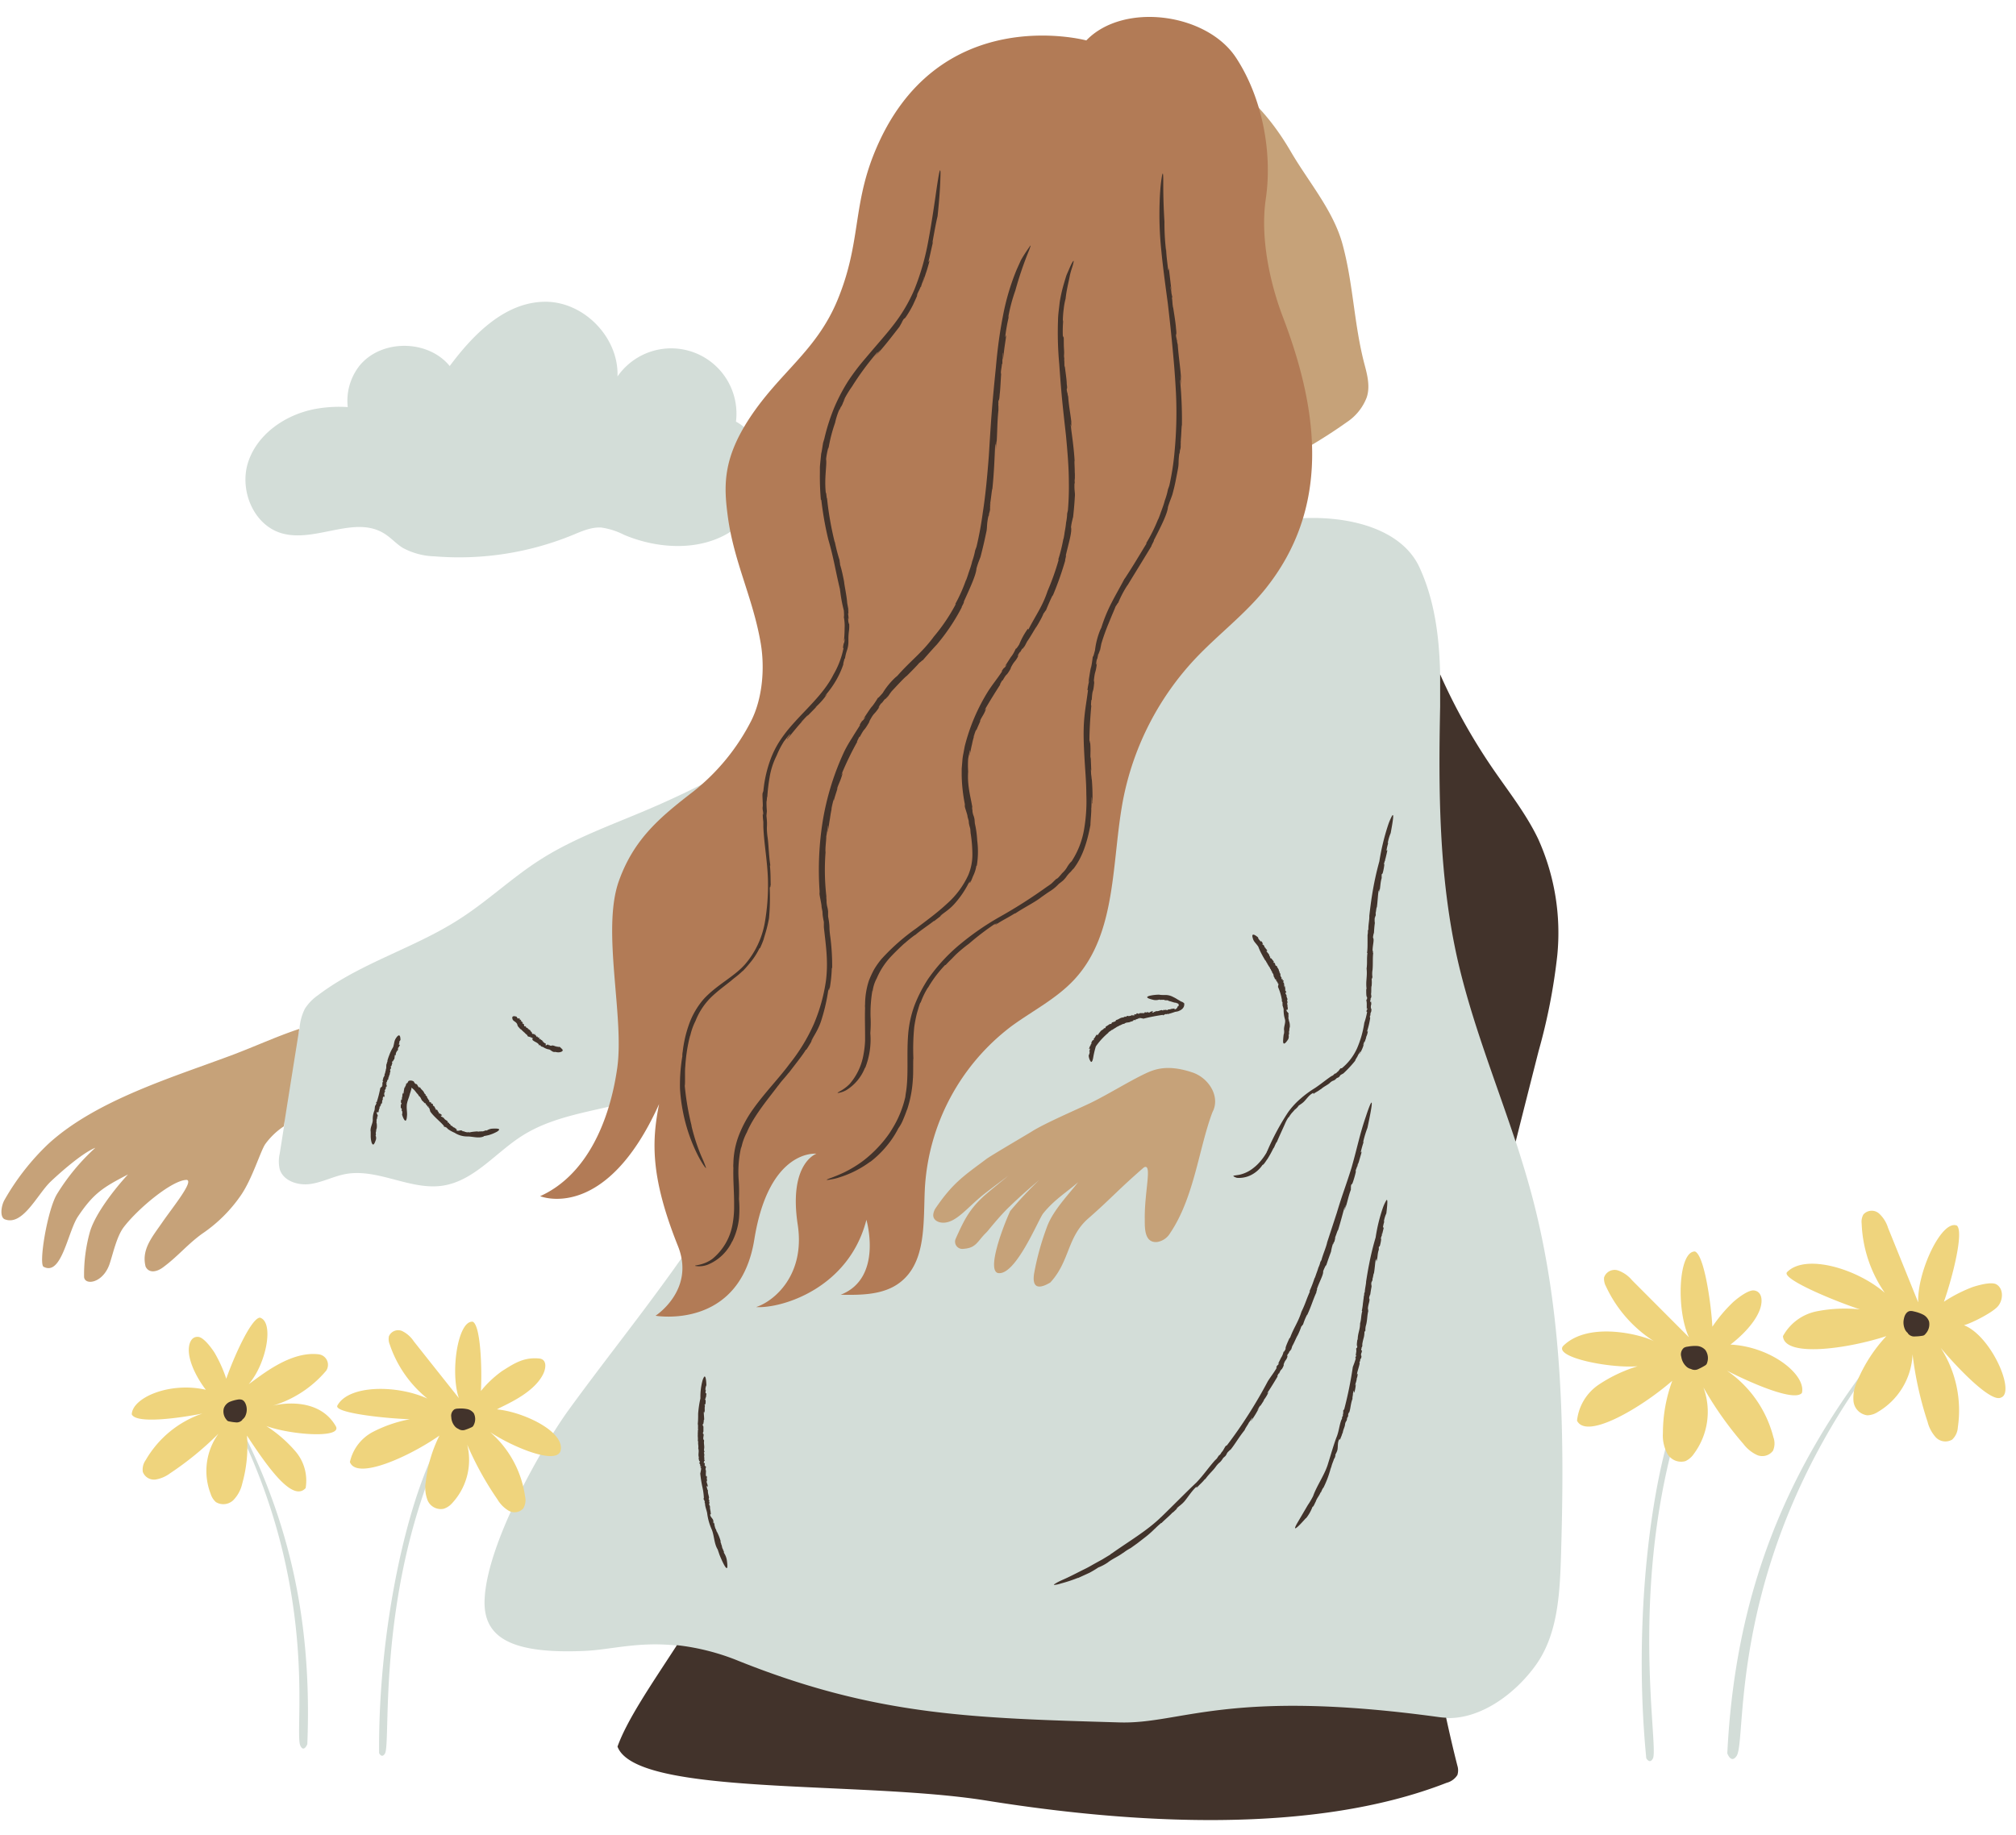
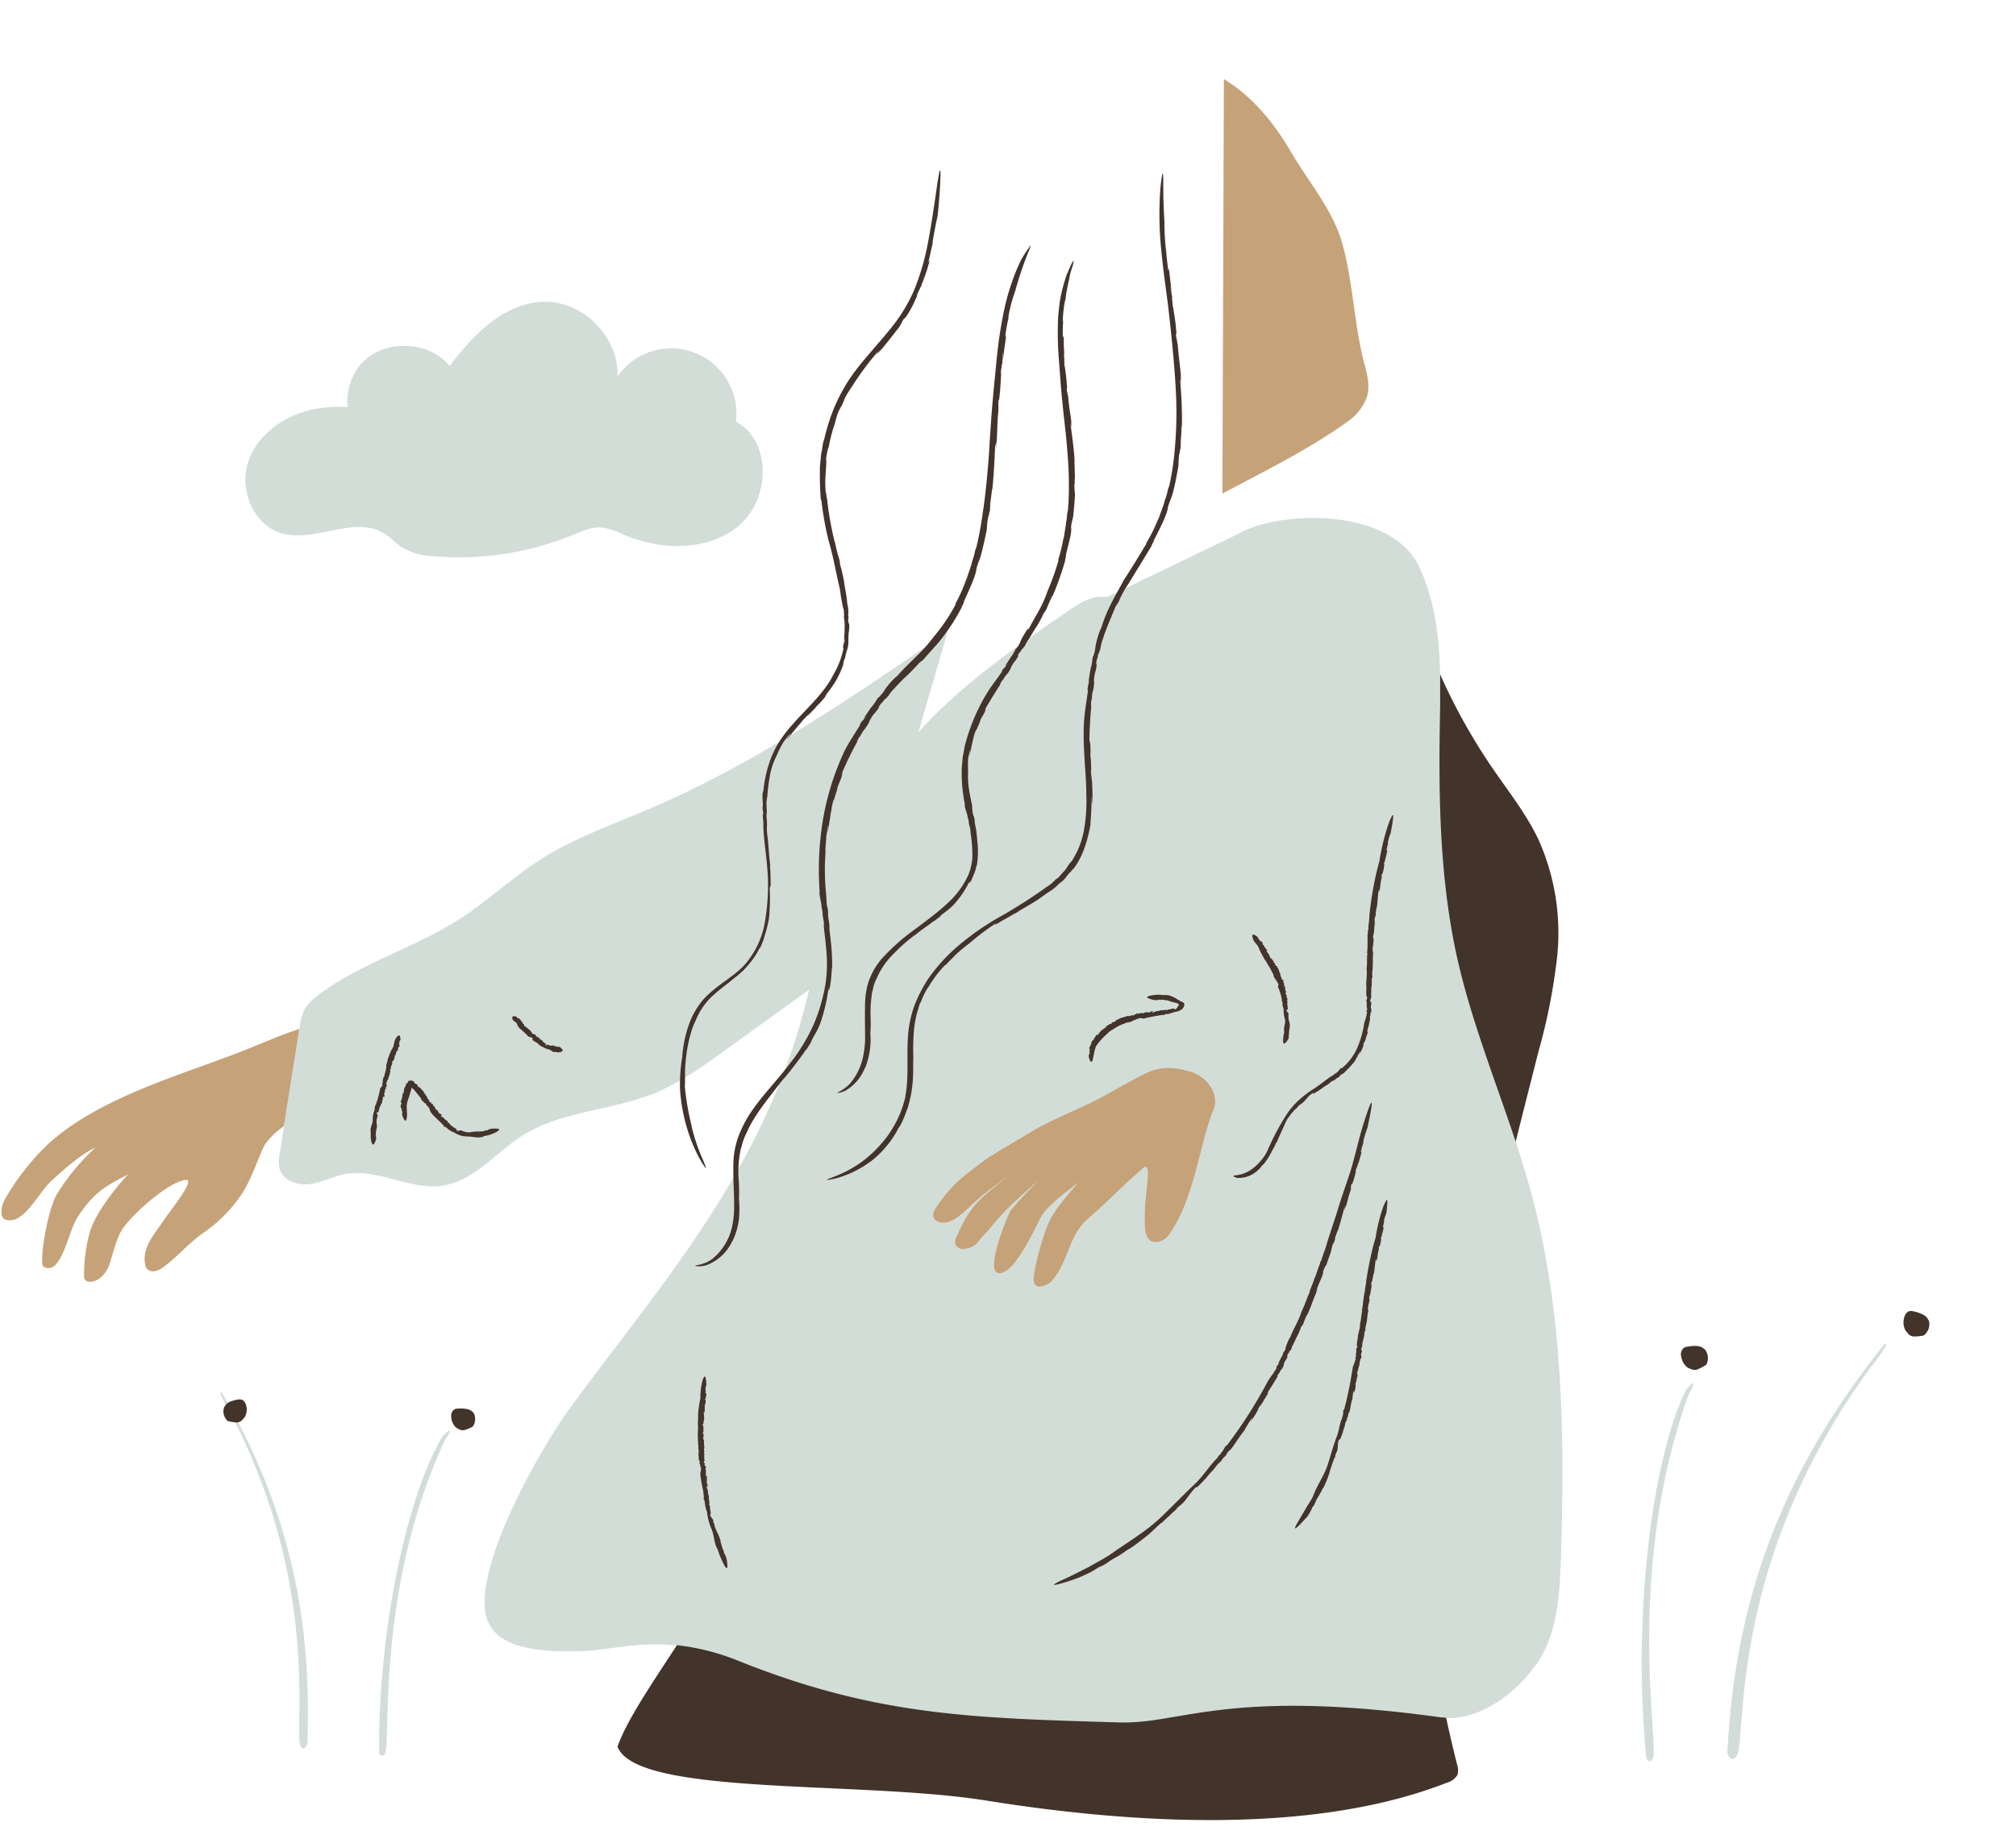
<svg xmlns="http://www.w3.org/2000/svg" data-name="Layer 1" height="346.9" preserveAspectRatio="xMidYMid meet" version="1.0" viewBox="-0.3 -3.2 381.0 346.9" width="381.0" zoomAndPan="magnify">
  <g id="change1_1">
    <path d="M46.65,84c1.81-5.28,7.07-8.83,12.55-9.88a25,25,0,0,1,6.22-.37,10.72,10.72,0,0,1,2.27-7.88c4.15-5,12.91-4.9,17,.12,4.47-6,10.38-12,17.84-12.15s14.15,6.74,13.87,14.12a12.34,12.34,0,0,1,22.39,8.54c6.76,3.64,6.48,14.58.65,19.57s-14.71,4.82-21.79,1.83a13.86,13.86,0,0,0-4.3-1.38c-1.91-.12-3.73.71-5.49,1.44a56.66,56.66,0,0,1-26.06,4,13.32,13.32,0,0,1-6-1.61c-1.28-.8-2.29-2-3.59-2.76-5.61-3.4-13,1.86-19.31,0C47.51,96,44.84,89.26,46.65,84Zm36.7,184.29c-6.53,10.75-12.21,36.25-12,59.9,0,0,.5,1.06,1.1.08,1.23-2-1.81-31,11.34-59.26C86.22,265.33,83.35,268.27,83.35,268.27Zm198.68-93c-3.5-15.59-6.06-22.76-8.48-38.7-.27-1.83-1.49-10.2-1.69-12.3,0-.15,0-.41,0-.47-.18-6.83-1.05-13.56-3.88-19.74-5.27-11.5-26.64-10.87-34.37-6.31l-24.76,11.92c-2.55-.49-5,1-7.16,2.52-10.07,6.9-20.34,14-28.42,23l5.52-19c-18.07,12.41-36.28,24.9-56.43,33.51-7,3-14.2,5.51-20.59,9.6-5.38,3.43-10,7.89-15.41,11.32-8.48,5.43-18.54,8.19-26.56,14.28a9,9,0,0,0-2.48,2.56,9.91,9.91,0,0,0-1,3.53l0,.23c-.51,3.19-5.31,7.34-5.81,10.52-.47,3,3.35,4.95,2.88,7.91-.28,1.73-.55,3.47-.83,5.21a6.55,6.55,0,0,0,0,2.92c.66,2.23,3.45,3.13,5.76,2.81s4.42-1.47,6.71-1.89c6.14-1.11,12.26,3.16,18.41,2.19,5.88-.93,9.91-6.22,14.93-9.41,7.38-4.7,16.77-4.74,24.88-8,4.91-2,9.25-5.11,13.54-8.21l15.82-11.42-.12.5c-7.89,33.58-28.57,55.86-45.36,79-4.42,6.08-15.49,24.91-15.85,35.94-.23,7.14,5.21,10.17,19,9.55,4.87-.22,10.12-1.82,17.41-1,3.39.36,7.72,6.07,12.16,7.84,25.84,10.34,37.82,11.05,65.64,11.86,11.73.34,20.51-6.52,60.47-1,.44.06,6.61-5,7.05-5,6.55.22,13-4.57,16.88-9.93,4.11-5.67,4.57-13.12,4.8-20.13.73-23.11.46-46.55-5.52-68.88-.9-3.35-1.92-6.67-3-10C282.31,201.11,284.68,187,282,175.24Zm73.75,75.67c-18.78,23.43-28.15,47.28-29.64,77.26,0,0,.71,2.06,1.77.48,2-3.08-1.92-35.76,24.81-72.75C357.84,249.44,355.78,250.91,355.78,250.91Zm-37.5,8.68c-6.31,12.84-10.12,42.5-7.45,69.53,0,0,.67,1.18,1.26,0,1.19-2.39-5.31-35.29,6.73-68.75C321.25,256,318.28,259.59,318.28,259.59ZM43.53,264.44C60.38,297,55.18,324.08,56.46,326.77c.66,1.39,1.32-.28,1.32-.28,1-25.15-4.11-45.66-16.13-66.41C41.65,260.08,40.25,258.73,43.53,264.44Z" fill="#d3ddd8" />
  </g>
  <g id="change2_1">
    <path d="M43.41,196.29c4.31-1.61,8.5-3.56,12.85-5q-1.47,9.21-2.93,18.42a13.69,13.69,0,0,0-3.51,3.37c-.92,1.39-2.46,6.58-4.6,9.67a27.69,27.69,0,0,1-7.38,7.3c-2.83,2.07-4.54,4.26-7.37,6.34-1.19.87-2.62,1.11-3.25-.16-.84-3.24,1.27-5.64,3.17-8.4s6-7.77,4.6-8c-2.7,0-9.12,5.32-11.88,8.9-1.33,1.73-2,4.86-2.68,6.93-1.24,3.72-4.69,4.17-4.84,2.53a30.08,30.08,0,0,1,1.11-8.56c1-3.39,4.62-8.05,7.19-10.83-4.68,2.43-6.5,3.54-9.44,7.93C12.53,229.56,11.36,238,8,236.28c-1.11-.16.67-11,2.54-13.88a40.26,40.26,0,0,1,7.18-8.64c-2.54,1-7,5-8.57,6.51-2.5,2.5-5.21,8.35-8.57,7-.89-.38-.71-2.38-.07-3.58A45.75,45.75,0,0,1,8.86,213C17.83,204.81,32.06,200.53,43.41,196.29ZM257.57,65.66c-2-7.63-2.08-15-4.12-22.59-1.72-6.45-6.48-11.89-9.83-17.66C240.46,20,236.34,15,231,11.74l-.28,78.35c8.56-4.52,16.52-8.5,23.48-13.47A9.79,9.79,0,0,0,258,71.9C258.66,69.88,258.12,67.7,257.57,65.66ZM225.05,199.52c-4.83-1.63-7.34-.53-9,.26-3.09,1.48-7.14,4-10.22,5.49-2.68,1.29-8.76,3.88-11.26,5.49-.65.41-8.12,4.78-8.56,5.2-4.09,3.06-6.25,4.42-9.58,9.35a3,3,0,0,0-.34.95c-.18,1.13.9,1.67,1.89,1.66,2.34,0,4.36-2.64,7.2-5,.74-.62,3.16-2.45,5.09-3.87,0,0-4.35,3.51-4.95,4.14-2.58,2.44-3.54,4.52-5,7.75a1.37,1.37,0,0,0,1.47,1.92c2.47-.16,2.6-1.45,4.39-3.16.24-.23,2.23-2.82,4.3-4.81,2.41-2.32,4.13-3.76,5.65-5.07a73.9,73.9,0,0,0-5.52,5.9c-1.69,3.74-4.31,11.12-2.34,11.71,3.32.68,7.66-10.1,8.57-11.25,2.09-2.62,4.55-4.09,6.61-5.91-1.51,2-4.72,5.26-5.86,8.38a50.84,50.84,0,0,0-2.46,8.9c-.56,3.71,2.11,2.24,3.06,1.68,3.71-4,3.14-8.56,7.16-12.09,4.3-3.76,5.54-5.33,10.51-9.65,1.7-1,.09,4.64.19,9.84,0,1.52-.1,4.45,2.32,4.24a3.46,3.46,0,0,0,2.47-1.68c4.57-6.76,5.43-16.09,8-22.86C230.38,204.16,228.21,200.58,225.05,199.52Z" fill="#c6a279" />
  </g>
  <g id="change3_1">
-     <path d="M242.18,56.8c-2.45-6.41-4.35-15-3.26-22.4,1.3-8.88-.71-19.24-5.65-26.73C227.7-.75,212-2.84,205,4.44c0,0-28.4-7.67-40.11,21.39-4.11,10.21-2.46,17.05-7,27.9-4,9.47-10.79,13.43-16.46,22-5.2,7.87-4.95,13-4.17,18.79,1.17,8.59,4.71,15.23,6.19,23.77.83,4.75.37,10.56-1.83,14.86a40.42,40.42,0,0,1-10.82,13.21c-6.26,4.84-11.28,8.94-14.15,17-3.29,9.28,1.08,25.58-.3,35.32s-5.6,20.18-14.57,24.23c0,0,12.35,5.12,22.48-17.41-1.37,6.92-1.7,13.69,3.57,26.85,3.31,8.29-4.24,13.16-4.24,13.16s15.9,2.79,18.67-14.43S154,214.88,154,214.88s-5.31,1.78-3.54,13.42c1.44,9.45-4.39,14.43-7.86,15.57,4.82.3,17.52-3.53,20.84-16.49,0,0,3.22,11-4.86,14.16,3.89.07,8.12.05,11.2-2.32,5.06-3.87,4.39-11.45,4.71-17.81a41.34,41.34,0,0,1,16.44-30.69c4-2.91,8.45-5.15,11.79-8.75,8.15-8.76,7-22.31,9.24-34.05a54.08,54.08,0,0,1,13.61-26.59c4.25-4.51,9.28-8.29,13.18-13.1C251,93.05,249.15,75.05,242.18,56.8Z" fill="#b27b56" />
-   </g>
+     </g>
  <g id="change4_1">
-     <path d="M366.48,251.59a21.87,21.87,0,0,1,3.23,15,3.47,3.47,0,0,1-1.07,2.33,2.51,2.51,0,0,1-3.08-.41,6.87,6.87,0,0,1-1.57-2.94,65.76,65.76,0,0,1-2.84-12.78,13.29,13.29,0,0,1-6.55,10.9,3.87,3.87,0,0,1-2,.64,3,3,0,0,1-2.61-2.64,7.41,7.41,0,0,1,.74-3.9,28.71,28.71,0,0,1,5.47-8.43c-7.34,2.41-19.28,4.08-19.54,0a9.36,9.36,0,0,1,6.39-4.69,27.79,27.79,0,0,1,8.15-.37c-5.12-1.69-15.12-5.88-13.73-7.07,3.5-3.5,13.17-.61,18.43,3.94a24.68,24.68,0,0,1-4.37-13.09,2.83,2.83,0,0,1,.32-1.7,2.1,2.1,0,0,1,2.93-.23,6.1,6.1,0,0,1,1.74,2.75l5.7,14.09c-.24-5.66,4.4-15.72,7.31-14.52,1.35,1.2-.83,9.78-2.45,14.39a27.9,27.9,0,0,1,5.41-2.77c1.77-.57,3.8-1,4.57-.47,1.34.84,1.22,3,.17,4.16s-4.83,3.1-6.36,3.52c5.2,2.06,9.77,12.71,7,13.67C376,262,369.65,255.39,366.48,251.59Zm-26.24,8.51c.83-3.4-5.76-8.74-13.5-9.14,1.31-1,4.5-3.69,5.57-6.66.53-1.49.48-3.31-1.08-3.57-.9-.15-2.63,1-4,2.21a28.1,28.1,0,0,0-3.91,4.64c-.29-4.88-1.6-13.63-3.31-14.22-3.15,0-3.54,11.1-1.12,16.22L308.14,238.8a6.12,6.12,0,0,0-2.67-1.86,2.1,2.1,0,0,0-2.62,1.34,3,3,0,0,0,.37,1.7,24.61,24.61,0,0,0,9.09,10.37c-1.88-1.11-12.29-4-17.2.88-1.79,2.12,8.71,4.25,14.08,3.83a27.71,27.71,0,0,0-7.37,3.49,9.42,9.42,0,0,0-4.08,6.8c1.83,3.67,12.19-2.49,18-7.55a28.76,28.76,0,0,0-1.77,9.89,7.27,7.27,0,0,0,.83,3.88,3,3,0,0,0,3.42,1.42,3.87,3.87,0,0,0,1.58-1.35,13.31,13.31,0,0,0,1.82-12.59,66,66,0,0,0,7.56,10.69,6.9,6.9,0,0,0,2.59,2.1,2.52,2.52,0,0,0,3-.81,3.42,3.42,0,0,0,.08-2.56,21.82,21.82,0,0,0-8.78-12.58C330.49,258.17,338.83,261.83,340.24,260.1Zm-234.62,11c1-3.64-7-7.43-12-7.89,1.22-.75,6.87-2.89,8.73-6.67.62-1.28.66-2.82-.76-2.95-3-.28-4.81,1-7,2.37a20.57,20.57,0,0,0-4,3.77c.23-4.41-.07-12.39-1.54-13.09-2.83-.3-4.29,9.6-2.63,14.44q-4.27-5.37-8.53-10.75a5.56,5.56,0,0,0-2.21-1.94,1.91,1.91,0,0,0-2.48,1,2.63,2.63,0,0,0,.16,1.56,22.25,22.25,0,0,0,7.12,10.22c-5.71-2.61-14.82-2.64-17,1.28-.9,1.39,8.83,2.47,13.69,2.62a25.29,25.29,0,0,0-7,2.4,8.48,8.48,0,0,0-4.34,5.69c1.27,3.47,11.19-1,16.92-5a26,26,0,0,0-2.58,8.7,6.61,6.61,0,0,0,.35,3.56A2.71,2.71,0,0,0,83.54,282,3.55,3.55,0,0,0,85.09,281,12,12,0,0,0,88,269.88a59.55,59.55,0,0,0,5.71,10.34,6,6,0,0,0,2.12,2.14,2.24,2.24,0,0,0,2.76-.42,3.12,3.12,0,0,0,.34-2.29,19.72,19.72,0,0,0-6.62-12.16C96,270,104.59,273.8,105.62,271.12ZM37.94,264a19.72,19.72,0,0,0-10.7,8.79,3.09,3.09,0,0,0-.55,2.24,2.26,2.26,0,0,0,2.4,1.44,6.33,6.33,0,0,0,2.77-1.19A59.16,59.16,0,0,0,41,267.79a12,12,0,0,0-1.49,11.38,3.45,3.45,0,0,0,1,1.57,2.71,2.71,0,0,0,3.32-.41,6.58,6.58,0,0,0,1.67-3.17,25.89,25.89,0,0,0,.87-9c3.83,5.82,8.6,12.67,11.09,9.93a8.49,8.49,0,0,0-1.88-6.9,25.27,25.27,0,0,0-5.56-4.84c4.57,1.68,14.21,2.39,13.18.11-3.07-5.47-10.09-4.44-12-3.93a21.19,21.19,0,0,0,10.15-6.64A2,2,0,0,0,60,252.81c-5.43-.71-11,4.05-13.29,5.63,3.35-3.86,4.84-11.78,2.11-12.57-1.64.1-4.91,7.38-6.36,11.55a25.52,25.52,0,0,0-2.26-5c-.93-1.4-2.15-2.82-3-2.91-1.42-.15-1.91,1.42-1.81,2.84.2,2.84,2.31,6,3.21,7.15-6.83-1.55-13.86,1.48-14,4.64C25.42,266,33.57,264.86,37.94,264Z" fill="#efd47d" />
-   </g>
+     </g>
  <g id="change5_1">
    <path d="M290.4,155.39A43.12,43.12,0,0,1,294,177.47a111.49,111.49,0,0,1-3.52,18q-2.18,8.56-4.34,17.14c-3.79-11.47-8.32-22.72-11-34.51-3.5-15.59-3.6-31.74-3.27-47.72,0-2,0-4.07,0-6.11a111.79,111.79,0,0,0,10,17.89C284.83,146.47,288.13,150.64,290.4,155.39ZM273,321.49a11.75,11.75,0,0,1-1.32-.11c-40-5.49-48.74,1.37-60.47,1-27.82-.81-46-1.26-71.87-11.6a43.51,43.51,0,0,0-11.71-3c-4.76,7.33-9.37,14-11.23,19.17,3.51,9.44,45.9,6.38,69.68,10.2,27.25,4.37,61.68,6.56,87-3.35a3.41,3.41,0,0,0,2.05-1.48,2.91,2.91,0,0,0,0-1.75C274.36,327.56,273.66,324.52,273,321.49ZM170.31,57.56,170,58A2.09,2.09,0,0,0,170.31,57.56Zm-30.1,122.62-.08.09ZM157.42,73.6v0l0-.13ZM160.08,118v0l0,.19Zm-31.87,84.57a32.46,32.46,0,0,0,.56,4.37,31.58,31.58,0,0,0,2.46,7.52c1,2.13,2,3.46,1.89,3.06a22.44,22.44,0,0,0-.85-2.11,35.91,35.91,0,0,1-1.91-5.89l.06.14a50.64,50.64,0,0,1-1.31-7.63c.11-.37,0-2.75.09-3.53v.07a31,31,0,0,1,.93-6.07,2.09,2.09,0,0,1-.08.56,12,12,0,0,1,1.09-3.27,12.86,12.86,0,0,1,3-4.53c1.34-1.28,2.79-2.3,3.63-3l-.11.11c.95-.86,1.32-1,2.36-2,.06,0,.14-.11.13-.09a25.55,25.55,0,0,0,1.78-2.09,13.32,13.32,0,0,0,1.31-2.16l.09,0a17.81,17.81,0,0,0,1-2.62,8.33,8.33,0,0,1-.36,1,27.28,27.28,0,0,0,1.06-4,42.53,42.53,0,0,0,.14-5.77c-.09-.92.15.82.06-.57.09,0,.07.65.14.29-.07-1.36,0-2.24-.16-3.91l.07-.08c-.32-2.17-.31-4.1-.55-5.54-.24-2.23.07-1.51-.18-3.82l.08-.9a17,17,0,0,1-.07-1.81c.06.07.11-1.38.14-.74a35,35,0,0,1,.44-3.79,14.1,14.1,0,0,1,1.34-4.15,16.43,16.43,0,0,1,1.28-2.52c0-.08,2-2.58,1-1.08a1.63,1.63,0,0,1-.26.32l-.08.22c1.2-1.39,2.09-2.62,3.41-3.95-.41.38-.9.91-.6.53l1.21-1.24-.21.3c.61-.62,1.22-1.23,1.82-1.86l-.3.21a13.86,13.86,0,0,0,2.14-2.37c.37-.55-.83.91,0-.18a18.72,18.72,0,0,0,1.79-2.54,16.6,16.6,0,0,0,1.43-3.17c-.13.17.05-.4.2-1l.08,0a8.69,8.69,0,0,1,.38-1.57,5,5,0,0,0,.27-1.55c0-.15,0-.3,0-.44a10.85,10.85,0,0,1,.1-1.65,6.81,6.81,0,0,0,0-1.81c0,.92-.13.43-.15-.69l.08.28c0-.62-.09-.83-.1-1.24.06.37.12.19,0-.73.05.2.1.41.14.61q-.14-.87-.3-1.71c-.08-1.34-.55-3.41-.58-4,0,0-.13-.7-.3-1.48s-.4-1.62-.52-1.93c.19.55-.15-1,0-.57a32.32,32.32,0,0,1-.95-3.65l0,.16A60.49,60.49,0,0,1,156,91c-.08.14-.15-1.35-.23-1-.32-2.94.24-5.33.05-6.42a14.21,14.21,0,0,1,.44-2.23l0,.31a28.88,28.88,0,0,1,1.26-4.93,13.49,13.49,0,0,1,.85-2.61c-.16.52.11-.11.36-.68-.15.37-.18.49.19-.24a3.15,3.15,0,0,1,.17-.43s0,0,0,0c.45-.94.35-.79.13-.36,0,0,0,0-.11.13a21.16,21.16,0,0,1,1.62-2.69,53.75,53.75,0,0,1,4.76-6.45c.24-.19-.13.31-.61.9l1.2-1.43a9.54,9.54,0,0,1-1,1.29c1.54-1.61,3-3.53,4.6-5.59l.27-.48L170,58a6.67,6.67,0,0,1,.47-.86c.25-.28.11.11.81-1a20.08,20.08,0,0,0,1-1.78c.32-.71.68-1.45.91-2.08-.3.66-.24.43-.14.13.26-.6.47-.91.63-1.39l.11,0c-.17.21.53-1.62.55-1.87.19-.33-.28,1-.3,1.14.47-1.22.53-1.55.64-1.85s.22-.62.57-1.88-.16.22-.05-.44c.31-1.2.52-2.37.87-3.74l-.18.42c.41-2.26.64-3.62,1-5.14.46-4.26.52-6.63.55-7.77s-.09-1.07-.23-.46c-.26,1.21-.72,4.55-.72,4.55-.49,3.32-.87,5.82-1.37,8.45a46.36,46.36,0,0,1-2.61,9.09,30.23,30.23,0,0,1-4,6.76c-1.35,1.76-2.88,3.43-5.25,6.25A41.22,41.22,0,0,0,160,68.82a34.51,34.51,0,0,0-2.52,4.75,37.48,37.48,0,0,0-2,6.19l-.22.72c-.12.67-.21,1.45-.37,2.11v0c-.09,1-.23,2.13-.24,2.63l0,0c0,.41,0,.81,0,1.22l0-.21a49.87,49.87,0,0,0,.19,5.13l.07-.14a61.94,61.94,0,0,0,1.32,7.52l0,0c1.07,3.67,1.34,5.87,2.26,9.64-.11-.47,0,.21,0,.18a28.31,28.31,0,0,0,.69,3.66c.08,1.29,0,1.06,0,1.23a9,9,0,0,1,.14,2.13l0-.47a25.3,25.3,0,0,1-.13,2.89c.07-.18.12-.37.19-.55-.21,1.53-.19.37-.37,1.83h.11a16,16,0,0,1-1.89,5c-1.88,3.78-5.42,6.69-8.32,10.11a25.15,25.15,0,0,0-2,2.71,18.17,18.17,0,0,0-1.5,3,23.67,23.67,0,0,0-1.44,6.21l-.12.36c-.15.15.07,2.27,0,2.58s0,.63.06,1,0,.83-.06.36a11.11,11.11,0,0,0,.11,1.52l0,.95c.16,3.45.75,6.33.87,9.9a41.32,41.32,0,0,1-.6,8.28,16.51,16.51,0,0,1-3.53,7.59c-2.05,2.49-5.43,4-8,6.79a14.88,14.88,0,0,0-2.79,4.8,23.08,23.08,0,0,0-1.19,5.18,2.84,2.84,0,0,0-.06.48,1.17,1.17,0,0,0,0,.32A32.86,32.86,0,0,0,128.21,202.52Zm94-141.81,0,.55A1.88,1.88,0,0,0,222.17,60.71Zm-47,122.78-.06.12ZM221.64,82.13v0ZM205,146.91a31.52,31.52,0,0,1-.44,6.77,15.9,15.9,0,0,1-2.33,5.92l-.26.26a6.48,6.48,0,0,0-.69,1,4.88,4.88,0,0,1-.85,1c-.2.25-.41.49-.63.73s-.63.55-.31.2c-.66.6-.65.64-1.13,1.07-.26.19-.52.38-.79.55a94.61,94.61,0,0,1-8.75,5.6,51,51,0,0,0-7.4,5.05,33,33,0,0,0-6.33,6.8,27,27,0,0,0-2.52,4.88,20.62,20.62,0,0,0-1.24,5.59c-.31,3.84.12,7.63-.42,11-.05.22-.11.8-.11.8a19.7,19.7,0,0,1-2.36,5.85s-.24.42-.68,1.08a21.6,21.6,0,0,1-2,2.48,22.74,22.74,0,0,1-3,2.73,22.48,22.48,0,0,1-3.38,2.07c-2.16,1.05-3.8,1.44-3.36,1.5a5.22,5.22,0,0,0,.72-.1,9.4,9.4,0,0,0,1.6-.39,19.58,19.58,0,0,0,5.88-3l-.11.12a19.28,19.28,0,0,0,3.31-3.23,17.63,17.63,0,0,0,2.07-3.18,7.23,7.23,0,0,0,.85-1.52c.32-.75.63-1.55.77-2v.08a22.32,22.32,0,0,0,1.14-6.59,2,2,0,0,1,0,.62c.06-1.56,0-3.65.07-3.76a42.62,42.62,0,0,1,.16-5.94,25.34,25.34,0,0,1,.53-2.7c.25-.8.43-1.52.65-2l0,.16a14.56,14.56,0,0,1,1.35-2.84,1.18,1.18,0,0,1,.11-.13,22.32,22.32,0,0,1,3.2-4.23h.1c.64-.71,1.34-1.35,2-2l-.79.72a27.59,27.59,0,0,1,3.21-2.76,50,50,0,0,1,4.75-3.64c.78-.58-.65.56.54-.25.09.05-.54.4-.18.27,1.18-.8,2-1.14,3.51-2.08l.1,0c1.91-1.26,3.78-2.15,5-3.13,1-.7,1.3-.91,1.66-1.13a8.22,8.22,0,0,0,1.6-1.35c.27-.19.52-.4.78-.61.76-.76.46-.62,1.27-1.5,0,.11,1-1.18.59-.58,1.72-2.16,2.66-4.93,3.32-8.42,0-.78.21-2.55.15-3.12.08-.1.05-3.55.15-1.56a1.27,1.27,0,0,1,0,.45l.07.24a40.14,40.14,0,0,0-.2-5.61c0,.58.06,1.36,0,.84l-.09-1.83.08.38-.11-2.71-.06.37c0-1.32.08-1.79-.06-3.27-.06-.68-.08,1.25-.12-.14,0-1.77.15-4.41.36-6.65-.09.2-.06-.4,0-1l.08-.07c.15-2.38.24-.85.46-3.21l0,.22c0-.22,0-.43-.06-.64.22-2.13.32-1.11.6-3.47-.17.92-.26.39,0-.73v.3c.14-.62.16-.84.27-1.25-.05.38,0,.22.27-.69l-.08.63.35-1.75a39.89,39.89,0,0,1,1.38-3.86l.59-1.44c.32-.75.68-1.58.78-1.91-.21.56.54-.88.4-.43a19.64,19.64,0,0,1,1.82-3.47l-.08.16c1.78-2.92,3-4.88,4.59-7.52-.14.08.69-1.31.4-1,1.46-2.81,2.63-5.19,2.71-6.37.43-1.37.6-1.6.81-2.32l-.08.34c.36-1.3.56-2.15.71-2.92s.29-1.45.47-2.44,0-1.17.26-2.93c0,.58.07-.15.13-.81,0,.42,0,.56.11-.31a4.37,4.37,0,0,1,0-.5s0,0,0,0c.06-1.12,0-.92,0-.41,0,0,0,0-.05.18.18-1.15.18-3.22.28-3.36a79.51,79.51,0,0,0-.35-8.51c0-.32.12.33.19,1.13l-.14-2a10.82,10.82,0,0,1,.17,1.74c0-2.36-.47-4.83-.66-7.57l-.13-.56v-.17a5.73,5.73,0,0,1-.2-1c0-.4.16,0,0-1.35-.06-1.07-.4-3-.61-4.42.08.75,0,.52,0,.19-.08-.67-.07-1.07-.16-1.58l.08-.08a15.78,15.78,0,0,1-.36-2c0-.39.18,1,.25,1.21l-.48-4.06c-.22-1.44-.06.27-.21-.41-.15-1.27-.33-2.51-.39-4l0,.47a43.38,43.38,0,0,1-.3-5.46c-.28-4.48-.21-7-.23-8.19s-.11-1.12-.24-.48a29.38,29.38,0,0,0-.34,2.92c-.08,1.06-.1,2-.1,2a65.58,65.58,0,0,0,.31,9.14c.27,2.85.67,5.86,1.23,10,.43,3.68.67,6,.89,8.37s.45,4.74.65,8.55a77.63,77.63,0,0,1-.25,11,49,49,0,0,1-1,6.54c-.08.25-.18.49-.26.73a12.63,12.63,0,0,1-.59,2.08v0c-.25,1-.68,2-.85,2.53v0c-.14.39-.28.78-.45,1.15l.06-.2a30.33,30.33,0,0,1-2.32,4.67l.14-.07c-1.83,3-2.44,4.08-4.18,6.74v-.05c-1.87,3.56-3.26,5.54-4.48,9.54.15-.5-.11.19-.12.15a14.76,14.76,0,0,0-1,3.88c-.35,1.34-.32,1.09-.43,1.25a18.2,18.2,0,0,1-.37,2.26l.07-.5c-.21,1-.36,2.05-.52,3.07l.23-.58a13.73,13.73,0,0,0-.41,2h.11c-.28,2.26-.57,3.58-.74,5.79s-.06,4.65.07,7S205,144.61,205,146.91Zm-3.71-76.09,0,.44A1.8,1.8,0,0,0,201.31,70.82ZM172.63,173.58l-.08.07Zm29-85.58v0Zm-7.81,27.84a14,14,0,0,0-1.5,2.78c-.6.93-.53.73-.66.81a8.42,8.42,0,0,1-.9,1.58l.19-.34-1.33,2.08.38-.33c-.75,1.08-.32.19-1,1.26l.1,0c-1,1.52-1.72,2.33-2.68,3.82a36.53,36.53,0,0,0-4.4,10.38l-.26,1.4a9.42,9.42,0,0,0-.19,1.4l-.12,1.4v1.39a31.16,31.16,0,0,0,.59,5.32l0,.31c-.1.16.57,1.81.51,2.08l.22.76c0,.22.1.68,0,.3.14.71.17.73.3,1.23l.06.78a26.67,26.67,0,0,1,.34,4,10.05,10.05,0,0,1-.77,3.95,16.36,16.36,0,0,1-4.06,5.45c-1.91,1.78-4.11,3.35-5.68,4.56a39.92,39.92,0,0,0-6.69,5.89,15.44,15.44,0,0,0-1.36,1.92,18.85,18.85,0,0,0-1,2.15,14.65,14.65,0,0,0-.72,4.47,2.74,2.74,0,0,0,0,.67c-.06,1.76,0,3.5,0,5.21,0,0,0,.39,0,1a17.54,17.54,0,0,1-.28,2.5,11.49,11.49,0,0,1-2.6,5.64c-1.29,1.34-2.63,1.68-2.25,1.74a4.31,4.31,0,0,0,1.78-.66,8.69,8.69,0,0,0,3.34-4.14l0,.13a14.59,14.59,0,0,0,1-6.65,23.86,23.86,0,0,0,.05-3v.06a25.43,25.43,0,0,1,.35-5.14,1.52,1.52,0,0,1,0,.47,7,7,0,0,1,.81-2.73,14.06,14.06,0,0,1,2.47-3.89c1.06-1.15,2.13-2.14,2.81-2.77l-.08.1a23.08,23.08,0,0,1,2-1.62c.06,0,.13-.07.13-.06.86-.77,2.72-2,3.45-2.6l.09,0c.61-.48,1.24-.94,1.83-1.45-.23.18-.45.37-.69.54.12-.33,1.47-1,2.62-2.27a18.21,18.21,0,0,0,2.75-4c.31-.72-.22.67.3-.39.1,0-.22.51,0,.28.29-.51.42-1,.64-1.44a6.52,6.52,0,0,0,.51-1.72l.08,0a16.23,16.23,0,0,0,.08-4.79,18.55,18.55,0,0,0-.45-3.24l-.06-.77c-.16-.83-.24-.57-.39-1.5.07.05-.2-1.16,0-.64-.33-2.07-1-4.15-.81-6.87a18.6,18.6,0,0,1,0-2.39c0-.07.51-2.7.33-1.17,0,.13-.06.36-.08.34l0,.19c.21-.75.3-1.44.48-2.12a12.64,12.64,0,0,1,.58-2.09c-.18.42-.37,1-.28.6l.49-1.35,0,.3c.23-.67.56-1.31.84-2l-.18.24c.43-1,.75-1.21,1.17-2.32.18-.51-.53.85-.06-.16.7-1.23,1.8-3,2.79-4.54-.16.1.1-.31.35-.75h.09c.95-1.67.51-.51,1.47-2.16l-.05.17.16-.5c.82-1.52.63-.7,1.52-2.41-.41.64-.33.21.21-.56l-.08.24c.28-.44.34-.6.54-.89-.13.28,0,.2.4-.45l-.21.47.67-1.28c.66-.91,1.49-2.47,1.79-2.82,0,0,.32-.52.64-1.11a10.59,10.59,0,0,0,.73-1.52c-.15.46.46-.72.36-.34.22-.59.95-2.29,1.3-2.94l0,.13a60,60,0,0,0,2.38-6.72c-.11.09.28-1.15.09-.87.56-2.46,1.22-4.47,1-5.42.15-1.14.29-1.34.37-1.93v.28c.23-2.15.27-2.77.37-4.37,0-.8-.14-.94-.08-2.36.07.46.05-.12,0-.66,0,.34,0,.45.07-.25a3.85,3.85,0,0,1,0-.4v0c0-.89-.05-.74-.05-.32,0,0,0,0,0,.14.09-.93-.1-2.57,0-2.69-.17-2.68-.48-4.57-.75-6.78,0-.25.13.26.21.9l-.19-1.56a6.49,6.49,0,0,1,.21,1.37c-.07-1.88-.55-3.83-.69-6l-.11-.45v-.13a3.47,3.47,0,0,1-.17-.8c0-.31.15,0,0-1.07,0-.86-.28-2.43-.38-3.54,0,.6,0,.41-.06.15,0-.54,0-.86-.05-1.27l.08-.06c-.08.22-.16-1.41-.2-1.61s.09.84.15,1c-.08-2.16-.09-1.08-.1-3.25-.07-1.15-.09.21-.17-.34a23.36,23.36,0,0,1,.08-3.2l-.09.37a19.76,19.76,0,0,1,.17-2.42,12.67,12.67,0,0,1,.35-1.91c.2-1.79.57-3.14.77-4.19s.5-1.75.62-2.22c.24-.95.15-.9-.12-.46s-.64,1.38-1,2.18c-.18.4-.26.79-.36,1.06l-.13.45a28.68,28.68,0,0,0-.89,3.82c-.12,1.19-.31,2.32-.32,3.48a64.61,64.61,0,0,0,.23,8.15c.42,5.94.6,7.52,1.28,13.6.27,2.9.54,6,.54,8.82a51.46,51.46,0,0,1-.18,5.3l-.14.61a10.09,10.09,0,0,1-.21,1.73v0c-.06.82-.27,1.72-.31,2.13l0,0c-.05.33-.11.65-.18,1v-.18a31.66,31.66,0,0,1-1,4.08l.11-.08a47.61,47.61,0,0,1-2.1,5.93v0c-1,3-2.19,4.49-3.68,7.4C194.12,115.39,193.8,115.88,193.81,115.84Zm-5.5-42.4a1.77,1.77,0,0,0,.07-.54Zm-39.51,126-.08.11A1,1,0,0,0,148.8,199.41ZM185.43,93.76v0l0-.14Zm-45.65,120c0,.1-.05.21-.06.31C139.75,213.91,139.77,213.81,139.78,213.74Zm36.31-96.49v0c-2.33,3.11-4.29,4.39-6.95,7.45.34-.38-.18.13-.16.08a13.92,13.92,0,0,0-2.46,3c-.88,1-.76.83-.92.93a16.14,16.14,0,0,1-1.27,1.85l.27-.41c-.62.81-1.16,1.68-1.73,2.52l.45-.42c-.93,1.33-.4.24-1.17,1.58l.1,0c-.59.95-1.08,1.69-1.53,2.45a25.24,25.24,0,0,0-1.42,2.46,50.36,50.36,0,0,0-4.1,13.16,58.41,58.41,0,0,0-.61,13.29l0,.38c-.11.18.43,2.28.37,2.61l.18.95c0,.28.07.85,0,.37a15.08,15.08,0,0,0,.26,1.54l0,1c.38,3.49.85,6.45.4,10.09a32.85,32.85,0,0,1-2.29,8.21,34.34,34.34,0,0,1-4.59,7.54c-2,2.71-4.61,5.36-6.8,8.42a22.59,22.59,0,0,0-2.75,5,15.69,15.69,0,0,0-1.07,5.42,4.4,4.4,0,0,0,0,.83c-.06,2.16.12,4.29.14,6.39,0,0,0,.48,0,1.27a18.54,18.54,0,0,1-.31,3.06,10.84,10.84,0,0,1-3.82,6.49c-1.86,1.34-3.6,1.12-3.18,1.32a4.5,4.5,0,0,0,2.3-.23,8.79,8.79,0,0,0,4.67-4.48l-.05.16a12.85,12.85,0,0,0,1.31-4.41,21.79,21.79,0,0,0,0-3.7,33.87,33.87,0,0,0-.06-3.69l0,.08a21,21,0,0,1,.49-6.27c0,.05,0,.1,0,.26a10.76,10.76,0,0,1,1.07-3c1.33-3.23,4.58-7,5.93-8.86l-.08.14c.76-1.07,1.08-1.3,2-2.46l.13-.12c.84-1.15,2.58-3.28,3.16-4.3l.09,0a25.58,25.58,0,0,0,1.46-2.48c-.17.32-.36.63-.53.94,0-.41,1.18-1.84,1.84-3.83a35.51,35.51,0,0,0,1.36-5.78c.09-1,0,.85.17-.57.1,0-.06.67.08.32a26.64,26.64,0,0,0,.43-4l.07-.07a43.14,43.14,0,0,0-.34-5.78c-.33-2.3,0-1.58-.43-3.95l0-.94c-.11-1-.21-.72-.3-1.86.06.06-.12-1.43,0-.77a43.77,43.77,0,0,1-.18-8.56c-.1-.74.17-2.42.13-3,.06-.08.5-3.37.33-1.46a1.73,1.73,0,0,1-.07.42l0,.24c.21-.94.3-1.81.46-2.66a20.16,20.16,0,0,1,.52-2.64c-.16.54-.34,1.27-.26.77l.43-1.72,0,.38c.21-.86.51-1.68.76-2.52l-.17.32c.39-1.23.7-1.6,1.08-3,.17-.64-.5,1.11-.06-.18a59.32,59.32,0,0,1,2.85-5.85c-.17.15.11-.37.38-.92l.1,0c1.12-2.05.54-.67,1.71-2.66l-.07.2.22-.59c1-1.82.73-.86,2-2.84-.53.75-.38.25.33-.63a1.59,1.59,0,0,0-.12.27c.37-.5.49-.67.77-1-.21.31-.05.22.53-.5l-.33.53c.34-.47.66-1,1-1.41.94-1,2.37-2.56,2.83-2.88,0,0,2.08-2.05,2.48-2.61-.37.47.78-.67.51-.29.48-.59,2-2.29,2.61-2.94l-.11.14a37.74,37.74,0,0,0,4.9-7.27c-.07,0,.1-.28.25-.58s.24-.58.11-.42c1.29-2.83,2.36-5.17,2.42-6.33.39-1.35.56-1.58.78-2.27,0,.11-.05.22-.08.33.66-2.56.81-3.31,1.22-5.23.13-1,0-1.14.36-2.86,0,.57.07-.14.17-.78-.06.41-.05.54.12-.3,0-.12,0-.31,0-.48,0,0,0,0,0,0,.12-1.08.08-.89,0-.39,0,0,0,0-.06.16.23-1.11.39-3.13.5-3.25.33-3.26.39-5.61.53-8.33.07-.3.08.34.05,1.13l.1-1.93a9.82,9.82,0,0,1,0,1.71c.28-2.29.17-4.74.46-7.42l0-.56,0-.16a5.59,5.59,0,0,1,0-1c.09-.37.15,0,.24-1.29.14-1,.2-3,.31-4.35-.08.74-.1.49-.09.17.06-.66.17-1,.2-1.54l.09-.06a13.73,13.73,0,0,1,.11-2c.12-.37-.08,1,0,1.2.34-2.64.14-1.33.54-4,.16-1.41-.13.24-.1-.44a34.66,34.66,0,0,1,.71-3.86l-.17.43a31,31,0,0,1,1.36-5.18,67.45,67.45,0,0,1,2.59-7.6c.42-1.11.32-1.06,0-.53A27.09,27.09,0,0,0,192.63,46l-.79,1.76a44.44,44.44,0,0,0-2.57,8.63c-.54,2.77-1,5.73-1.36,9.86-.73,7.25-.87,9.18-1.33,16.68-.27,3.56-.61,7.36-1.15,10.8a64.78,64.78,0,0,1-1.18,6.41l-.26.71a13.34,13.34,0,0,1-.56,2.06v0c-.22,1-.64,2-.78,2.51v0c-.13.38-.25.77-.41,1.14l.05-.2a30.24,30.24,0,0,1-2.08,4.67l.14-.07A34.5,34.5,0,0,1,176.09,117.25Zm84.65,45.3s0-.05.07-.19Zm-2.31,7.5h0v0Zm-25,49.37a5.05,5.05,0,0,0,2.5-.43l0,0A5.69,5.69,0,0,0,238.3,217c.24,0,.72-.87.93-1.11v0a22.69,22.69,0,0,0,1.2-2.19s0,.06-.05.23c.24-.53.52-1.25.63-1.25.52-1.26,1.32-2.92,1.64-3.7V209a5.66,5.66,0,0,1,.56-1l.06,0a5.53,5.53,0,0,1,.58-.83c.25-.27.49-.53.62-.7l.06,0,.74-.74L245,206c0-.23.65-.46,1.17-1s.93-1.19,1.6-1.55c.24-.28-.18.29.22-.07.06.06-.17.19,0,.17.4-.34.76-.42,1.26-.84l.06,0c.63-.58,1.37-.84,1.77-1.27.67-.57.61-.17,1.25-.85l.35-.15c.32-.24.14-.28.51-.53,0,.07.45-.32.29-.11a22.38,22.38,0,0,0,2.33-2.49c.06-.32.51-.83.53-1.07.06,0,.66-1.18.39-.47,0,.06-.08.16-.1.15l0,.11a6.84,6.84,0,0,0,.86-2c-.11.2-.21.48-.18.28l.26-.65v.16c.14-.33.24-.66.36-1l-.11.12a3.2,3.2,0,0,0,.38-1.2c0-.27-.22.44-.11-.08a16.41,16.41,0,0,0,.57-2.49c-.09.07-.06-.16-.05-.4l.08,0c0-.91.18-.31.19-1.22l-.09-.16c-.09-.82.18-.43,0-1.34,0,.36-.16.16-.12-.27l.07.11a2.67,2.67,0,0,1,0-.48c0,.14.1.08.1-.28l.07.24-.1-.67c.09-.52,0-1.33.11-1.54a6.55,6.55,0,0,0,0-1.36c.06.22.1-.38.17-.21a4.46,4.46,0,0,1,0-1.46v.06c.11-1.24,0-2.13.13-3.24-.09.05,0-.54-.12-.4,0-1.16.37-2.08.08-2.52a3.84,3.84,0,0,1,.17-.89v.13c.07-1,.08-1.27.18-2a3.58,3.58,0,0,1,0-1.08c0,.21.06-.05.09-.3,0,.16,0,.21.08-.1a1.09,1.09,0,0,1,0-.19s0,0,0,0c0-.41,0-.34,0-.16,0,0,0,0-.05.06.13-.41.15-1.17.26-1.21.16-1.22.18-2.1.32-3.12.07-.1.08.14.05.44l.1-.72c.08,0,0,.42-.05.64.27-.83.19-1.78.49-2.75v-.22l0-.06s0-.23,0-.38.14,0,.24-.45a10,10,0,0,0,.28-1.63c-.07.27-.09.18-.08,0a4.55,4.55,0,0,0,.16-.56h.1c-.11.08.05-.66,0-.76s0,.4,0,.47c.23-1,.12-.49.34-1.47.07-.54-.1.07-.12-.2a9.59,9.59,0,0,1,.34-1.44l-.12.15a8.59,8.59,0,0,1,.56-1.95c.62-3.29.55-3.69.26-3.27a11.65,11.65,0,0,0-.72,1.67,43.62,43.62,0,0,0-1.68,6.94,56.82,56.82,0,0,0-1.35,6.21c-.22,1.35-.4,2.79-.55,4.12.05.64-.21,1.74-.17,2.5l-.1.28a3.24,3.24,0,0,1-.06.82l0,0c0,.39,0,.82,0,1l0,0,0,.47,0-.08c0,.67,0,1.37-.1,2l.08,0c-.16,1.3,0,1.78-.16,2.95h0c.17,1.49-.2,2.34,0,3.87,0-.19-.05.08-.07.06,0,.71,0,1.45.17,1.47,0,.51-.07.41-.13.47s.08.45.06.84v-.18l0,1.13.15-.21c-.08.6-.18.14-.19.72h.11a12.81,12.81,0,0,1-.53,2.07,19.19,19.19,0,0,1-1.36,4.8,10.36,10.36,0,0,1-2.9,3.8l-.16,0c-.11-.05-.51.68-.67.68l-.25.27c-.09,0-.27.16-.15,0a2.76,2.76,0,0,0-.42.39l-.33.16c-1.09.74-1.95,1.48-3.12,2.26a19.14,19.14,0,0,0-2.71,2,14.42,14.42,0,0,0-2.36,2.59,46.53,46.53,0,0,0-3.9,7.27.71.71,0,0,0-.12.27,10.87,10.87,0,0,1-1.34,1.86,8.16,8.16,0,0,1-1.16,1.09,6.43,6.43,0,0,1-2.49,1.25c-.81.19-1.42.15-1.29.32A1.7,1.7,0,0,0,233.41,219.42Zm25.44-31.82h0l0,.08ZM255,221.39s0-.07.11-.27Zm-4.45,10.15v-.09Zm-31.39,52c-2.6,2.57-6.29,4.72-9.3,6.87a1.14,1.14,0,0,0-.35.26c-.48.29-1,.6-1.45.88l-1.49.82-.6.34c-.37.21-.88.5-1.5.79-1.2.6-2.68,1.38-3.86,1.89s-1.94,1-1.69,1a4.6,4.6,0,0,0,1.24-.26,28.23,28.23,0,0,0,3.3-1.09l-.06.06c.86-.39,1.56-.71,2.19-1a19,19,0,0,0,1.67-1,9.27,9.27,0,0,0,1.77-.93l0,0c.91-.73,2.07-1.17,2.94-1.87a.65.65,0,0,1-.23.23,9,9,0,0,1,1.64-1.1l1.27-.91,1.29-1a18.24,18.24,0,0,0,2-1.75l-.05.07a15.93,15.93,0,0,1,1.25-1.15l.08,0c.54-.56,1.67-1.5,2.09-2l.07,0,1.11-1.05-.43.38c0-.26.93-.71,1.62-1.59s1.23-1.73,2-2.48c.28-.43-.21.42.26-.19.08.05-.2.31,0,.21.47-.58.9-.85,1.47-1.58l.08,0c.7-1,1.55-1.69,2-2.38.76-1,.69-.52,1.39-1.63l.39-.34c.35-.43.15-.39.56-.85,0,.07.52-.58.35-.26.89-1.08,1.58-2.36,2.74-3.8.13-.4.7-1.13.8-1.43.07,0,1-1.54.55-.61,0,.08-.13.21-.14.19v.14a21,21,0,0,0,1.54-2.52c-.19.25-.4.6-.29.34l.51-.81-.05.2c.26-.4.53-.8.78-1.21l-.17.13a6.92,6.92,0,0,0,.93-1.48c.13-.34-.42.53-.07-.12.53-.79,1.27-2,1.86-3-.13.06,0-.22.17-.52h.09c.51-1.17.36-.34.87-1.5v.12l0-.36c.39-1.09.41-.49.81-1.71-.21.46-.24.15.06-.39v.17c.15-.31.17-.43.28-.63-.06.2,0,.14.25-.31l-.07.34.29-.91c.38-.64.8-1.72,1-2a12.61,12.61,0,0,0,.74-1.8c-.07.32.31-.46.28-.21a11.15,11.15,0,0,1,.79-1.94l0,.09c.77-1.62,1.09-2.86,1.76-4.31-.1,0,.25-.73.08-.58.53-1.57,1.27-2.74,1.19-3.41a9.48,9.48,0,0,1,.54-1.17l0,.18c.45-1.34.59-1.73.95-2.71a8.9,8.9,0,0,1,.37-1.5c0,.3.07-.06.19-.39-.07.21-.07.28.12-.14a1,1,0,0,1,.05-.26h0c.17-.56.12-.47,0-.22,0,0,0,0-.07.08.27-.55.55-1.6.67-1.64.52-1.68.82-2.9,1.22-4.31.1-.14,0,.2-.06.61l.29-1c.07,0-.14.58-.22.89.49-1.14.66-2.46,1.19-3.82l0-.3,0-.08s0-.33.07-.54.14.06.35-.63A17.78,17.78,0,0,0,256,218c-.13.38-.13.25-.1.08.1-.35.22-.53.27-.8h.1c-.12.12.18-.92.18-1.06s-.1.55-.08.65l.6-2.07c.15-.75-.12.11-.09-.26a19.3,19.3,0,0,1,.57-2l-.15.22a20.3,20.3,0,0,1,.83-2.77c2-9.28-.29-2.16-.29-2.16-1.21,3.53-1.51,5.44-2.72,9.71-1.16,3.72-1.62,4.66-2.78,8.52l-1.82,5.56c-.17.89-.82,2.33-1.08,3.36l-.21.36a4.7,4.7,0,0,1-.38,1.09v0c-.14.53-.38,1.09-.46,1.36v0l-.22.62v-.12a24.06,24.06,0,0,1-1,2.61l.1,0c-.75,1.68-.87,2.36-1.61,3.85v0c-.62,2-1.46,3-2.18,5,.1-.26-.08.08-.09,0-.41.91-.85,1.88-.71,2-.32.66-.3.51-.4.57a3.94,3.94,0,0,1-.45,1.11l.1-.24-.72,1.46.27-.23c-.43.75-.25.12-.59.87l.1.05c-.58,1-1.06,1.57-1.68,2.54a87.88,87.88,0,0,1-7.72,12.11l-.19.11c-.13,0-.6,1.08-.79,1.15l-.28.44c-.1.1-.31.33-.17.11a6,6,0,0,0-.48.69l-.37.36c-1.26,1.41-2.14,2.76-3.52,4.2C224.16,278.57,221,281.78,219.15,283.56Zm41-50.49s0,0,.06-.16Zm-2.28,6h0v0Zm-.95,14.22h0l0,.07Zm4.75-29.54a7.9,7.9,0,0,0-.62,1.34,31.47,31.47,0,0,0-1.38,5.64,50.92,50.92,0,0,0-1.22,5c-.22,1.08-.41,2.25-.58,3.32,0,.52-.24,1.39-.25,2l-.11.22a1.85,1.85,0,0,1-.09.66v0c0,.32-.09.66-.09.81h0l-.05.37,0-.07a11.06,11.06,0,0,1-.23,1.59l.09,0c-.26,1-.15,1.43-.41,2.35h0c0,1.22-.45,1.85-.45,3.11,0-.16-.05,0-.07,0-.07.56-.16,1.17,0,1.2-.07.41-.11.33-.18.37s0,.37,0,.69v-.15l-.14.92.17-.16c-.12.48-.18.1-.23.57h.11a15.67,15.67,0,0,1-.58,1.67,73.88,73.88,0,0,1-1.64,8.05l-.11.09c-.13,0,0,.72-.13.79l0,.3c0,.08-.11.24-.1.09a2,2,0,0,0-.07.48l-.14.26c-.35,1-.43,1.95-.8,3-.52,1.26-1.22,3.72-1.67,5.14-.56,2-2,4-2.77,6,0,.05-.1.23-.08.23-.3.58-.62,1.14-1,1.69,0,0-1.17,2-1.93,3.29s-.85,1.91,1.58-.84v.06a7.78,7.78,0,0,0,1.24-2.18c.2,0,.46-.76.62-1v0c.19-.65.73-1.16.91-1.78a.2.2,0,0,1,0,.19c.18-.42.42-1,.52-1a18.13,18.13,0,0,0,1.23-3.13v.05a5.47,5.47,0,0,1,.29-.93l0,0c.08-.44.44-1.2.52-1.55h.07l.28-.82-.12.3c-.13-.16.32-.59.41-1.23s0-1.25.29-1.81c0-.3.06.29.12-.15.09,0,0,.21.1.13.08-.43.29-.65.39-1.18h.07c.07-.7.44-1.23.45-1.71.13-.7.33-.41.38-1.16l.16-.26c.1-.31,0-.25.08-.58.05,0,.16-.42.16-.21.28-.75.25-1.61.63-2.6-.06-.25.12-.75.07-.93,0,0,.23-1,.21-.43,0,.05,0,.14,0,.13l.06.08a8.49,8.49,0,0,0,.29-1.66c-.06.17-.1.4-.12.24l.12-.54,0,.12.19-.8-.09.1a2.31,2.31,0,0,0,.24-1c0-.21-.17.36-.11-.06s.37-1.3.51-2c-.09.05-.06-.13,0-.32h.07c0-.73.2-.24.25-1l-.08-.14c0-.67.21-.32.14-1.07,0,.29-.17.11-.08-.23l.05.1a3.1,3.1,0,0,1,0-.39c0,.12.09.07.13-.21l0,.2,0-.55a11.07,11.07,0,0,1,.28-1.22,4.3,4.3,0,0,0,.12-1.1c0,.19.14-.29.19-.14a3.08,3.08,0,0,1,.14-1.19v0c.24-1,.17-1.73.41-2.61-.09,0,0-.44-.09-.34.05-1,.49-1.66.23-2.05a3,3,0,0,1,.21-.71v.11c.11-.8.15-1,.26-1.61,0-.3-.12-.38,0-.89,0,.18.05,0,.09-.24,0,.13,0,.17.09-.08a.68.68,0,0,1,0-.15h0c0-.34,0-.28,0-.13,0,0,0,0,0,0,.14-.32.16-.94.27-1,.17-1,.19-1.71.32-2.53.07-.08.08.12.05.36l.1-.58c.08,0,0,.34,0,.52.26-.66.16-1.45.45-2.23l0-.18,0,0s0-.2,0-.32.15,0,.23-.36a6.68,6.68,0,0,0,.23-1.32c-.06.22-.08.14-.08,0a3,3,0,0,0,.15-.46h.09c-.1.06,0-.54,0-.62s0,.32,0,.39c.19-.8.09-.4.29-1.2,0-.44-.1.06-.13-.16a7.15,7.15,0,0,1,.28-1.18l-.11.12a5.86,5.86,0,0,1,.47-1.58C262,223.74,261.92,223.4,261.66,223.73ZM72.92,197.32Zm1.69-4.39c-.44.58-.36,1-.61,1.8a8.1,8.1,0,0,0-.74,1.54,9.88,9.88,0,0,0-.34,1c.06.2-.16.44-.13.66l-.09.05a.24.24,0,0,1,0,.22h0c0,.11,0,.21,0,.27h0l0,.12,0,0a1.21,1.21,0,0,1-.14.51h.09c-.2.3-.08.48-.28.74h0c.09.45-.33.56-.25,1,0-.06,0,0-.07,0,0,.19-.08.38.08.43-.05.13-.08.09-.15.09s.06.14,0,.25l0-.06-.06.3.14,0c-.08.15-.16,0-.18.16l.11,0c-.08.2-.28.28-.42.47a20.78,20.78,0,0,1-.67,2.64l-.09,0c-.12,0,.12.27,0,.27l0,.11s-.07.07-.08,0,0,.09,0,.17l-.1.07c-.14.34-.07.67-.18,1a4.29,4.29,0,0,0-.3,1.77c0,.71-.55,1.46-.39,2.22,0,0,0,.08,0,.08,0,.23,0,.45,0,.67a4.47,4.47,0,0,0,.18,1.32c.21.5.43.58.81-.6h0a1.17,1.17,0,0,0-.08-.78c.16,0,0-.27.08-.35h0c-.12-.22.13-.42,0-.63,0,0,.06,0,.06.07,0-.15,0-.35.07-.35a3.24,3.24,0,0,0,0-1.07l0,0c-.08-.14,0-.17,0-.32h0c-.07-.16.06-.41,0-.53H71l0-.28,0,.1c-.17-.07.14-.19.08-.41s-.27-.46-.14-.64c-.06-.11.11.11.08,0,.09,0,0,.08.12.06s.14-.2.12-.39h.07c-.08-.25.19-.39.1-.56s.24-.11.16-.37l.12-.07c0-.1-.1-.1,0-.2s.09-.13.12-.05c.16-.23,0-.54.24-.83-.09-.1,0-.25,0-.33s.09-.33.15-.11c0,0,0,0,0,0l.06,0c.18-.15,0-.36.09-.54,0,.05,0,.13-.08.07l0-.17,0,.05.1-.25-.08,0c.07-.12.21-.13.15-.3s-.13.09-.12,0a3.75,3.75,0,0,0,.32-.6c-.08,0-.06-.06-.06-.12h.07c0-.25.17,0,.16-.28l0,0-.13-.1c-.07-.24.17-.07.06-.35,0,.09-.16,0-.1-.1l.06.05c0-.07,0-.1,0-.13s.08,0,.1-.05l.06.09-.07-.21c.11-.11.09-.34.2-.36s.13-.27,0-.36c.05.07.12-.07.18,0,0-.09,0-.32.06-.38v0c.18-.29.08-.58.26-.83-.08,0,0-.14-.1-.14,0-.33.38-.46.11-.67,0-.14.13-.13.17-.2v0a2.2,2.2,0,0,1,.16-.51c0-.1-.14-.17,0-.32,0,.07,0,0,.07-.06s0,.06.08,0,0,0,0-.06h0c0-.11,0-.1,0,0s0,0,0,0,.1-.3.2-.27c.09-.32.07-.58.13-.84.06,0,.08.06.07.14l0-.18c.08,0,0,.11,0,.18.2-.18,0-.49.26-.7l0-.08h0s0-.08,0-.12.14.06.19-.07.08-.29.1-.43c0,.06-.07,0-.08,0s.1-.07.09-.13l.09,0c-.09,0,0-.19,0-.23s0,.12.06.15c.09-.25,0-.12.14-.37s-.09,0-.14-.1,0-.27.13-.38h-.09a.67.67,0,0,1,.23-.49C75.38,191.73,74.61,192.93,74.61,192.93Zm2.8,9.48Zm13.75,9.14c.3-.05.59-.11.88-.18a7.61,7.61,0,0,0,1.62-.67c.57-.39.66-.65-1-.55v0a2.25,2.25,0,0,0-1,.37c-.09-.15-.36.08-.48.05v0c-.25.18-.57,0-.81.15,0,0,0,0,.06-.06-.18,0-.44.11-.46,0a11.23,11.23,0,0,0-1.37.15l0,0c-.17.09-.21,0-.4,0l0,0c-.2.08-.53-.07-.68-.06v-.06l-.35-.07.12,0c-.09.16-.23-.18-.51-.15s-.6.16-.81,0c-.15,0,.16-.07,0-.1,0-.08.1,0,.09-.1-.18,0-.22-.2-.45-.26l0-.07c-.32,0-.42-.35-.64-.36s0-.28-.38-.35l0-.15c-.09-.09-.14,0-.23-.09s-.12-.15,0-.15c-.19-.28-.61-.33-.81-.76-.15,0-.26-.19-.37-.18s-.3-.33,0-.22c0,0,0,0,0,0l.07,0c-.08-.27-.37-.28-.52-.49,0,.08.11.15,0,.13l-.15-.18h.08l-.2-.28,0,.08c-.08-.15,0-.28-.22-.36s0,.18-.11.06a7.49,7.49,0,0,0-.41-.78c0,.07-.1,0-.16-.05l.05,0c-.26-.19.06-.18-.19-.38h.06l-.17,0c-.28-.14,0-.21-.31-.35.08.09-.09.14-.16,0h.08c-.06-.06-.1-.07-.12-.12s.1,0,0-.13l.11,0-.24-.12c0-.19-.28-.38-.25-.49s-.19-.35-.33-.36c.1,0,0-.17.09-.16a.64.64,0,0,1-.35-.4h0c-.2-.41-.55-.55-.72-.93,0,.06-.15-.14-.2,0-.35-.28-.28-.69-.7-.69-.2-.19-.2-.3-.32-.4l.07,0a1.06,1.06,0,0,0-1-.17c-.16.11-.13.25-.32.47,0-.14-.06,0-.11.09,0-.08,0-.12-.08,0a.48.48,0,0,1,0,.12h0c-.07.21,0,.18,0,.1s0,0,0,0a1.29,1.29,0,0,0-.18.33c0,.08-.06.15-.12.14a7.84,7.84,0,0,0-.19,1.15c-.07,0-.09-.07-.08-.19l0,.27c-.07,0,0-.16,0-.25-.21.28-.06.67-.24,1l0,.08v0s.05.1.05.16-.15,0-.18.15a1.23,1.23,0,0,0,0,.61c0-.1,0-.07.07,0s-.08.14-.06.21h-.09c.08,0,.06.25.1.28s0-.14-.09-.17c0,.37,0,.18,0,.55.06.2.09,0,.16.07a1.63,1.63,0,0,1,0,.54l.08-.06a1.25,1.25,0,0,1,0,.73c.38,1.18.66,1.25.76,1.07a1.54,1.54,0,0,0,.15-.62c.13-.88-.1-1.33,0-2.4.17-.91.37-1.12.58-2a9.75,9.75,0,0,0,.3-1c-.06-.15,0-.08.09-.15v.09s0,0,0,0v0s0,0,.13.08h0l.11.11h0a1.94,1.94,0,0,1,.45.51l0-.06c.21.41.44.44.6.84h0c.48.29.36.75.85,1.08-.06,0,0,0,0,0,.16.19.33.4.46.31.11.15,0,.15,0,.21s.18.07.26.18l-.06,0,.26.32.06-.14c.1.2-.1.14,0,.29l.09-.07a5.07,5.07,0,0,1,.25.78c.71,1,1.81,1.81,2.57,2.7v.1c-.06.11.36.06.33.17l.14,0s.07.11,0,.09a.3.3,0,0,0,.2.09l.07.14a7.16,7.16,0,0,0,1.28.71,4.4,4.4,0,0,0,2.43.7c1,0,2.11.41,3.07,0C91.09,211.62,91.17,211.57,91.16,211.55Zm7.17-20.31Zm7.21,3.49v0c-.15-.06-.24-.08-.36,0,0-.17-.14,0-.17-.09v0c-.12.11-.18-.14-.3-.05s0,0,0,0-.18,0-.16-.08c-.18,0-.4-.16-.56-.06l0,0c-.1.07-.09,0-.18,0v0c-.11.07-.2-.07-.27-.05l0-.06-.14,0,0,0c-.09.15,0-.14-.19-.09s-.35.23-.41.1c-.08.05.1-.09,0-.07s.06,0,.07-.11-.06-.14-.16-.13l0-.06c-.17.06-.14-.19-.27-.13s0-.22-.14-.17v-.11s-.1.08-.12,0,0-.08,0-.11-.3-.05-.35-.28c-.1.07-.13,0-.21,0s-.13-.12,0-.14,0,0,0,0l.06,0c0-.17-.19-.06-.25-.14s0,.06,0,.08l-.07-.07,0,0-.08-.11,0,.06c0-.07,0-.18-.09-.15s0,.12-.09.09a1.17,1.17,0,0,0-.16-.34c0,.07-.07,0-.1,0l0-.05c-.15,0,.08-.14-.06-.17l0,0-.13.09c-.17,0,.06-.15-.16-.1,0,0-.09.13-.11.06l.06,0s-.07,0-.07,0,.07-.06,0-.09l.08,0-.15,0c0-.1-.14-.12-.09-.21s-.08-.14-.18-.1c.07,0,0-.1.1-.13-.08,0-.2,0-.18-.11h0c0-.18-.28-.15-.31-.33-.06.06-.08,0-.14,0s0-.36-.32-.2c-.06,0,0-.11,0-.15h0a.94.94,0,0,1-.2-.2c-.06,0-.18.07-.21,0s0,0,0-.06,0,0,0-.06h0s-.06,0,0,0,0,0,0,0-.11-.13,0-.2a3.77,3.77,0,0,0-.41-.25.11.11,0,0,1,.13,0l-.08-.07c.07,0,.08,0,.11,0,0-.17-.26-.12-.26-.31h-.06a.12.12,0,0,1-.1,0c0-.06.12-.09.08-.15s-.13-.11-.2-.14,0,.05-.05.05,0-.09,0-.09l.07-.06c-.06.06-.13,0-.17,0s.08,0,.12,0a2.09,2.09,0,0,0-.14-.17c-.1,0-.06.06-.14.08s-.15-.06-.15-.16l0,.07c-.12-.07-.16-.13-.15-.25-1.09-.39-.83.36-.83.36.08.41.38.43.71.76s.15.52.45.81a3.61,3.61,0,0,0,.42.45c.15,0,.16.2.31.22l0,.08s.09,0,.09.07l0,0c.08,0,.1.07.14.08h0l0,.05h0a.38.38,0,0,1,.22.19l0-.06c.06.21.24.14.27.35h0c.31,0,.13.35.44.38,0,0,0,0,0,0s.18.12.29,0c.06,0,0,.08,0,.13s.11,0,.16,0h0l.14.1.07-.12c0,.09-.1.14,0,.17l.07-.08c.07.1,0,.27,0,.42.35.38,1,.49,1.23.92l0,.08c-.06.11.21-.08.16,0l.08,0s0,.06,0,.07,0,0,.1,0v.09c.14.16.36.13.53.25s.67.36,1,.39.69.6,1.19.48c0,0,0,0,.06,0a2.44,2.44,0,0,0,.39.07,1.17,1.17,0,0,0,.29,0,1.24,1.24,0,0,0,.53-.15c.14-.09.21-.21.14-.33S105.82,195,105.54,194.73Zm103.59-2.43h0v0Zm5.33-3.6h0v0Zm8.41-2.6c-.3-.21-.51-.3-.74-.45s-.48-.28-.73-.4a3.07,3.07,0,0,0-1.59-.37s-.12,0-.12,0c-.31,0-.62,0-.92-.06a8.44,8.44,0,0,0-1.77.2c-.66.18-.87.43.77.8l0,0a2.33,2.33,0,0,0,1.09-.09c0,.16.38,0,.48.08v0c.29-.12.56.14.84.07a.09.09,0,0,1-.09,0c.19,0,.46,0,.45.12.45.07,1,.33,1.32.34l0,0c.18,0,.2.09.36.13v0c.19,0,.23.2.28.28h-.07a.25.25,0,0,1,0,.17l0-.06c.18.09-.15.1-.17.22s-.25.51-.53.51c-.1.11.07-.16-.1-.05,0-.08.07-.08,0-.13-.17.1-.32,0-.53.13l0-.07c-.26.21-.57.06-.74.23s-.25-.16-.54.05l-.15-.07c-.14,0-.07.14-.23.13,0-.06-.21,0-.13-.08-.36,0-.67.27-1.16.2-.08.13-.33.1-.39.2s-.47.08-.22-.08c0,0,.06,0,.06,0l0-.08c-.29-.08-.47.16-.74.18.09,0,.19,0,.13.05l-.25,0,0-.07-.37,0,.07.07c-.19,0-.27-.12-.46,0s.19.07,0,.12a7.57,7.57,0,0,0-.93,0c0,.07,0,.09-.12.12l0-.07c-.3.17-.15-.13-.45,0l0,.11c-.26.2-.19-.11-.47.15.12,0,.09.14-.07.14l0-.07c-.09,0-.11.06-.17.06s0-.1-.12-.06l.06-.1-.21.18c-.2,0-.47.15-.57.07s-.42.07-.48.2c.06-.09-.16,0-.12-.14a.74.74,0,0,1-.52.23l0,0c-.48.08-.72.38-1.15.46,0,.07-.18.12-.09.19-.35.27-.82.16-.81.52-.17.11-.25,0-.35.08l0,0c-.32.21-.41.28-.65.42s0,.25-.25.36c0-.1,0,0-.13,0s.05-.07-.07,0a.2.2,0,0,1,0,.08h0c-.11.11-.08.11,0,.07s0,0,0,0c-.18,0-.35.28-.43.22a5.86,5.86,0,0,0-.74.95c-.07,0-.05-.1,0-.19l-.18.22c-.05-.06.08-.16.13-.23-.33.17-.36.6-.68.84v.11h0s0,.11,0,.17-.12-.09-.23.07a1.34,1.34,0,0,0-.26.59c.06-.09.08,0,.08,0s-.13.1-.14.18l-.08,0c.09,0,0,.27,0,.32s0-.16,0-.21c-.15.37-.09.18-.22.55s.09,0,.13.11a2.34,2.34,0,0,1-.14.55l.09,0a1.63,1.63,0,0,1-.19.73,2.28,2.28,0,0,0,.35,1.12c.12.15.22.13.28,0a.92.92,0,0,0,.14-.35l.06-.23a16.66,16.66,0,0,1,.52-2.24,12.74,12.74,0,0,1,1.34-1.63,12.94,12.94,0,0,1,1-.93c.1-.23.48-.34.65-.55h.12a.36.36,0,0,1,.24-.16v0c.09-.11.24-.15.29-.21v0l.14-.07v0a1.72,1.72,0,0,1,.6-.31l0-.07c.45-.09.54-.31,1-.35v0c.43-.38.83-.12,1.3-.46-.06,0,0,0,0,.05.23-.08.49-.16.46-.32.18,0,.16,0,.19.07s.14-.13.27-.17l0,0,.39-.11-.1-.11c.22,0,.09.14.29.07l0-.11a3.39,3.39,0,0,1,.82.12,35,35,0,0,1,3.65-.71l.07.07c0,.11.27-.24.34-.14l.12-.09s.13,0,.07.06a.32.32,0,0,0,.2-.1l.15.05a13.73,13.73,0,0,0,1.39-.43,3.11,3.11,0,0,0,.57-.11,2.68,2.68,0,0,0,.36-.16,1.71,1.71,0,0,0,.46-.33,1.15,1.15,0,0,0,.32-1A1.31,1.31,0,0,0,222.87,186.1Zm15.92-7.81Zm-1.29-2.55a11.11,11.11,0,0,0,.73,1.57c.16.33.38.66.56,1,.19.09.21.42.4.56l0,.1a.25.25,0,0,1,.12.19h0c.09.07.11.19.16.23h0l.06.11h0a1.08,1.08,0,0,1,.25.47l.07,0c.07.36.27.41.3.74h0c.36.28.12.64.46.95,0,0,0,0-.05,0,.09.16.18.35.33.29,0,.14,0,.13-.06.17s.14.08.18.18l0,0,.13.28.1-.1c0,.17-.14.1-.05.23l.1,0c.06.23-.06.41-.06.65a10,10,0,0,1,.76,2.64l-.07,0c-.11,0,.22.19.12.25l.07.08s0,.1-.06.05,0,.09.08.15l-.06.11c0,.37.21.64.22,1a6,6,0,0,0,.24,1.8c.21.7-.29,1.49-.14,2.2,0,0,0,.08,0,.08,0,.22,0,.43-.09.64a11.49,11.49,0,0,0-.11,1.27c0,.49.21.78.95-.36l0,0a1.16,1.16,0,0,0,.08-.86c.16,0,.06-.31.11-.39h0c-.11-.24.14-.46,0-.69,0,0,.06,0,.06.07,0-.16,0-.38.06-.39a2.81,2.81,0,0,0-.12-1.17l0,0c-.11-.14,0-.18-.08-.34l0,0c-.1-.14,0-.44-.09-.56h.07l0-.3v.11c-.18,0,.09-.23-.05-.44s-.39-.37-.34-.59.14.07.06-.07c.09,0,.07.06.13,0s.06-.26,0-.43l.07,0c-.17-.21,0-.46-.13-.6s.18-.2,0-.42l.08-.12c0-.11-.13,0-.11-.18s0-.17.09-.11c0-.29-.25-.52-.19-.91-.13-.05-.11-.24-.21-.28.05,0-.08-.35.08-.18,0,0,0,0,0,.05h.07c.07-.23-.17-.34-.21-.55,0,.07,0,.14,0,.11l0-.19.07,0-.05-.28-.06.06c0-.15.1-.23,0-.35s-.05.15-.12,0a3.09,3.09,0,0,0-.08-.71c-.07,0-.09,0-.12-.07l.06,0c-.17-.21.12-.14,0-.35h-.11c-.21-.16.1-.16-.17-.33.05.09-.13.1-.14,0h.07c0-.06-.07-.07-.07-.12s.1,0,0-.1l.1,0-.18-.13c0-.16-.16-.34-.09-.43s-.07-.31-.2-.33c.09,0,0-.14.13-.12-.1-.05-.24-.24-.21-.36h0c-.07-.35-.35-.5-.39-.83-.07,0-.1-.12-.18,0-.22-.25-.06-.63-.4-.59-.08-.13,0-.2,0-.27l0,0A4.24,4.24,0,0,1,240,178c-.07-.08-.21,0-.27-.2.09,0,0,0,0-.1s.05,0,.05-.06,0,0-.06,0h0c-.07-.09-.08-.06-.06,0s0,0,0,0c0-.14-.16-.29-.08-.35a8.75,8.75,0,0,0-.56-.69c0-.05.1,0,.16,0l-.11-.16c.06,0,.09.08.13.12,0-.27-.34-.37-.38-.67l-.08,0v0s-.1,0-.13,0,.13-.08.06-.2-.18-.26-.28-.36c0,.07,0,.07-.06.05s0-.13,0-.16l.08-.05c-.06.06-.17-.11-.22-.12s.11.07.16.06l-.22-.36c-.14-.1-.06.07-.17,0s-.2-.18-.23-.34l0,.08a.76.76,0,0,1-.27-.5c-1.5-1.24-1,.13-1,.13C236.63,174.83,237,175,237.5,175.74Zm4.53,6.4ZM364.27,246.6a2.32,2.32,0,0,0-1.16-1.32,7.26,7.26,0,0,0-1.7-.58,2,2,0,0,0-.76-.08c-.63.1-1,.78-1.12,1.4a3.15,3.15,0,0,0,.24,2.18,1.94,1.94,0,0,0,.49.58l0,.06a1.51,1.51,0,0,0,1.39.58,8.79,8.79,0,0,0,1.25-.11,1.13,1.13,0,0,0,.41-.11.87.87,0,0,0,.28-.26A2.63,2.63,0,0,0,364.27,246.6Zm-43.81,4.63a7.16,7.16,0,0,0-1.79.12,1.78,1.78,0,0,0-.73.22,1.62,1.62,0,0,0-.49,1.73,3.13,3.13,0,0,0,1.06,1.91,1.93,1.93,0,0,0,.67.34s0,0,.05,0a1.53,1.53,0,0,0,1.51,0,9.63,9.63,0,0,0,1.1-.58,1.17,1.17,0,0,0,.35-.27,1,1,0,0,0,.15-.34A2.65,2.65,0,0,0,322,252,2.33,2.33,0,0,0,320.46,251.23ZM87.9,263.14a6.28,6.28,0,0,0-1.62-.08,1.75,1.75,0,0,0-.68.13,1.47,1.47,0,0,0-.61,1.5,2.83,2.83,0,0,0,.76,1.82,1.84,1.84,0,0,0,.57.38l0,0a1.42,1.42,0,0,0,1.36.16,7.93,7.93,0,0,0,1.05-.42.86.86,0,0,0,.33-.2,1.08,1.08,0,0,0,.18-.29,2.43,2.43,0,0,0,0-2.2A2.09,2.09,0,0,0,87.9,263.14Zm-42.6-1.78a1.79,1.79,0,0,0-.69,0,7,7,0,0,0-1.56.45A2.15,2.15,0,0,0,42,263a2.38,2.38,0,0,0,.49,2.14,1,1,0,0,0,.24.25.94.94,0,0,0,.37.11,8.39,8.39,0,0,0,1.12.16,1.41,1.41,0,0,0,1.28-.47s0,0,0-.05a2,2,0,0,0,.47-.5,2.86,2.86,0,0,0,.31-1.95C46.16,262.11,45.86,261.48,45.3,261.36Zm87.72,1-.05.09S133,262.39,133,262.33Zm-1.39,3.58h0v0Zm1.72,16.93a10.73,10.73,0,0,0,.84,3c.48,1.1.45,2.56,1.05,3.66,0,0,.06.13.08.12l.36,1.06s2,5,1.36.86l0,0a3.79,3.79,0,0,0-.55-1.29c.13-.12-.16-.47-.15-.62h0c-.24-.31-.16-.75-.38-1,0,0,.06,0,.09.08-.1-.24-.24-.56-.15-.61a9.38,9.38,0,0,0-.69-1.75l0,0c-.16-.19-.09-.27-.21-.5,0,0,0,0,0,0-.17-.21-.21-.68-.31-.86l.06,0-.14-.47,0,.18c-.18,0,0-.38-.18-.7s-.51-.57-.51-.93c-.11-.14.17.11,0-.11.08,0,.08.1.14,0-.1-.23,0-.41-.14-.68l.07,0c-.21-.35,0-.74-.23-1-.13-.39.16-.31-.06-.69l.06-.18c0-.17-.14-.1-.13-.3.06,0,0-.25.07-.15,0-.46-.27-.87-.21-1.48-.14-.11-.12-.41-.22-.49.05,0-.09-.59.08-.28,0,0,0,.08,0,.08l.08,0c.07-.35-.15-.59-.18-.93,0,.1,0,.23,0,.15l0-.3.06.05,0-.46-.06.07c0-.22.12-.32,0-.56s-.08.23-.13,0,0-.75,0-1.14c-.08.05-.08-.06-.11-.16l.07,0c-.13-.4.14-.16,0-.56l0,0-.16-.09c-.17-.35.13-.21-.09-.6,0,.16-.15.09-.14-.11l.07.05c0-.11-.05-.15,0-.22s.1,0,.08-.13l.09.1-.14-.29c.06-.24-.05-.61,0-.71s0-.5-.09-.61c.07.09.08-.18.16-.11a.94.94,0,0,1-.08-.66v0c.07-.57-.13-1,0-1.48-.08,0,0-.25-.14-.18-.12-.53.22-1-.1-1.16,0-.24.08-.28.1-.41v.06c0-.45,0-.58,0-.92,0-.17-.18-.2-.13-.5.06.1.05,0,.06-.14,0,.08,0,.1.08,0a.2.2,0,0,1,0-.08h0c0-.19,0-.16,0-.07s0,0,0,0c.09-.19,0-.54.13-.56,0-.56-.08-1-.07-1.44.05-.05.09.06.1.2v-.33c.08,0,0,.19,0,.29.16-.38,0-.82.11-1.27l0-.11v0s-.06-.11-.06-.18.15,0,.17-.21a2.39,2.39,0,0,0,0-.76c0,.13-.05.08-.07,0s.09-.17.07-.26h.09c-.09,0-.05-.31-.08-.36s0,.19.08.22l.08-.69c0-.25-.09,0-.16-.09a2.32,2.32,0,0,1,.07-.68l-.09.07a2,2,0,0,1,.18-.92c-.06-1.56-.25-1.77-.43-1.58a2.93,2.93,0,0,0-.33.79,12.18,12.18,0,0,0-.37,3.28,19.61,19.61,0,0,0-.43,2.91c0,.63,0,1.31-.07,1.92.1.3,0,.81.07,1.16l-.07.14a.67.67,0,0,1,0,.37h0a3.26,3.26,0,0,1,0,.47h0v.21l0,0a4,4,0,0,1,0,.91l.09,0c-.09.6.09.82,0,1.36h0c.22.67-.1,1.09.14,1.79,0-.09,0,0-.07,0,.05.33.08.67.24.67,0,.23,0,.19-.1.23s.12.2.14.38l0-.08.07.52.13-.11c0,.28-.16.08-.1.35h.11a7.14,7.14,0,0,1-.18,1,23.78,23.78,0,0,0,.36,2.37,12.75,12.75,0,0,1,.33,2.3l-.07.07c-.12,0,.26.37.16.44l.09.16c0,.05,0,.15-.06.07a.45.45,0,0,0,.1.26l0,.18C133,281.71,133.22,282.2,133.35,282.84Z" fill="#42332b" />
  </g>
</svg>